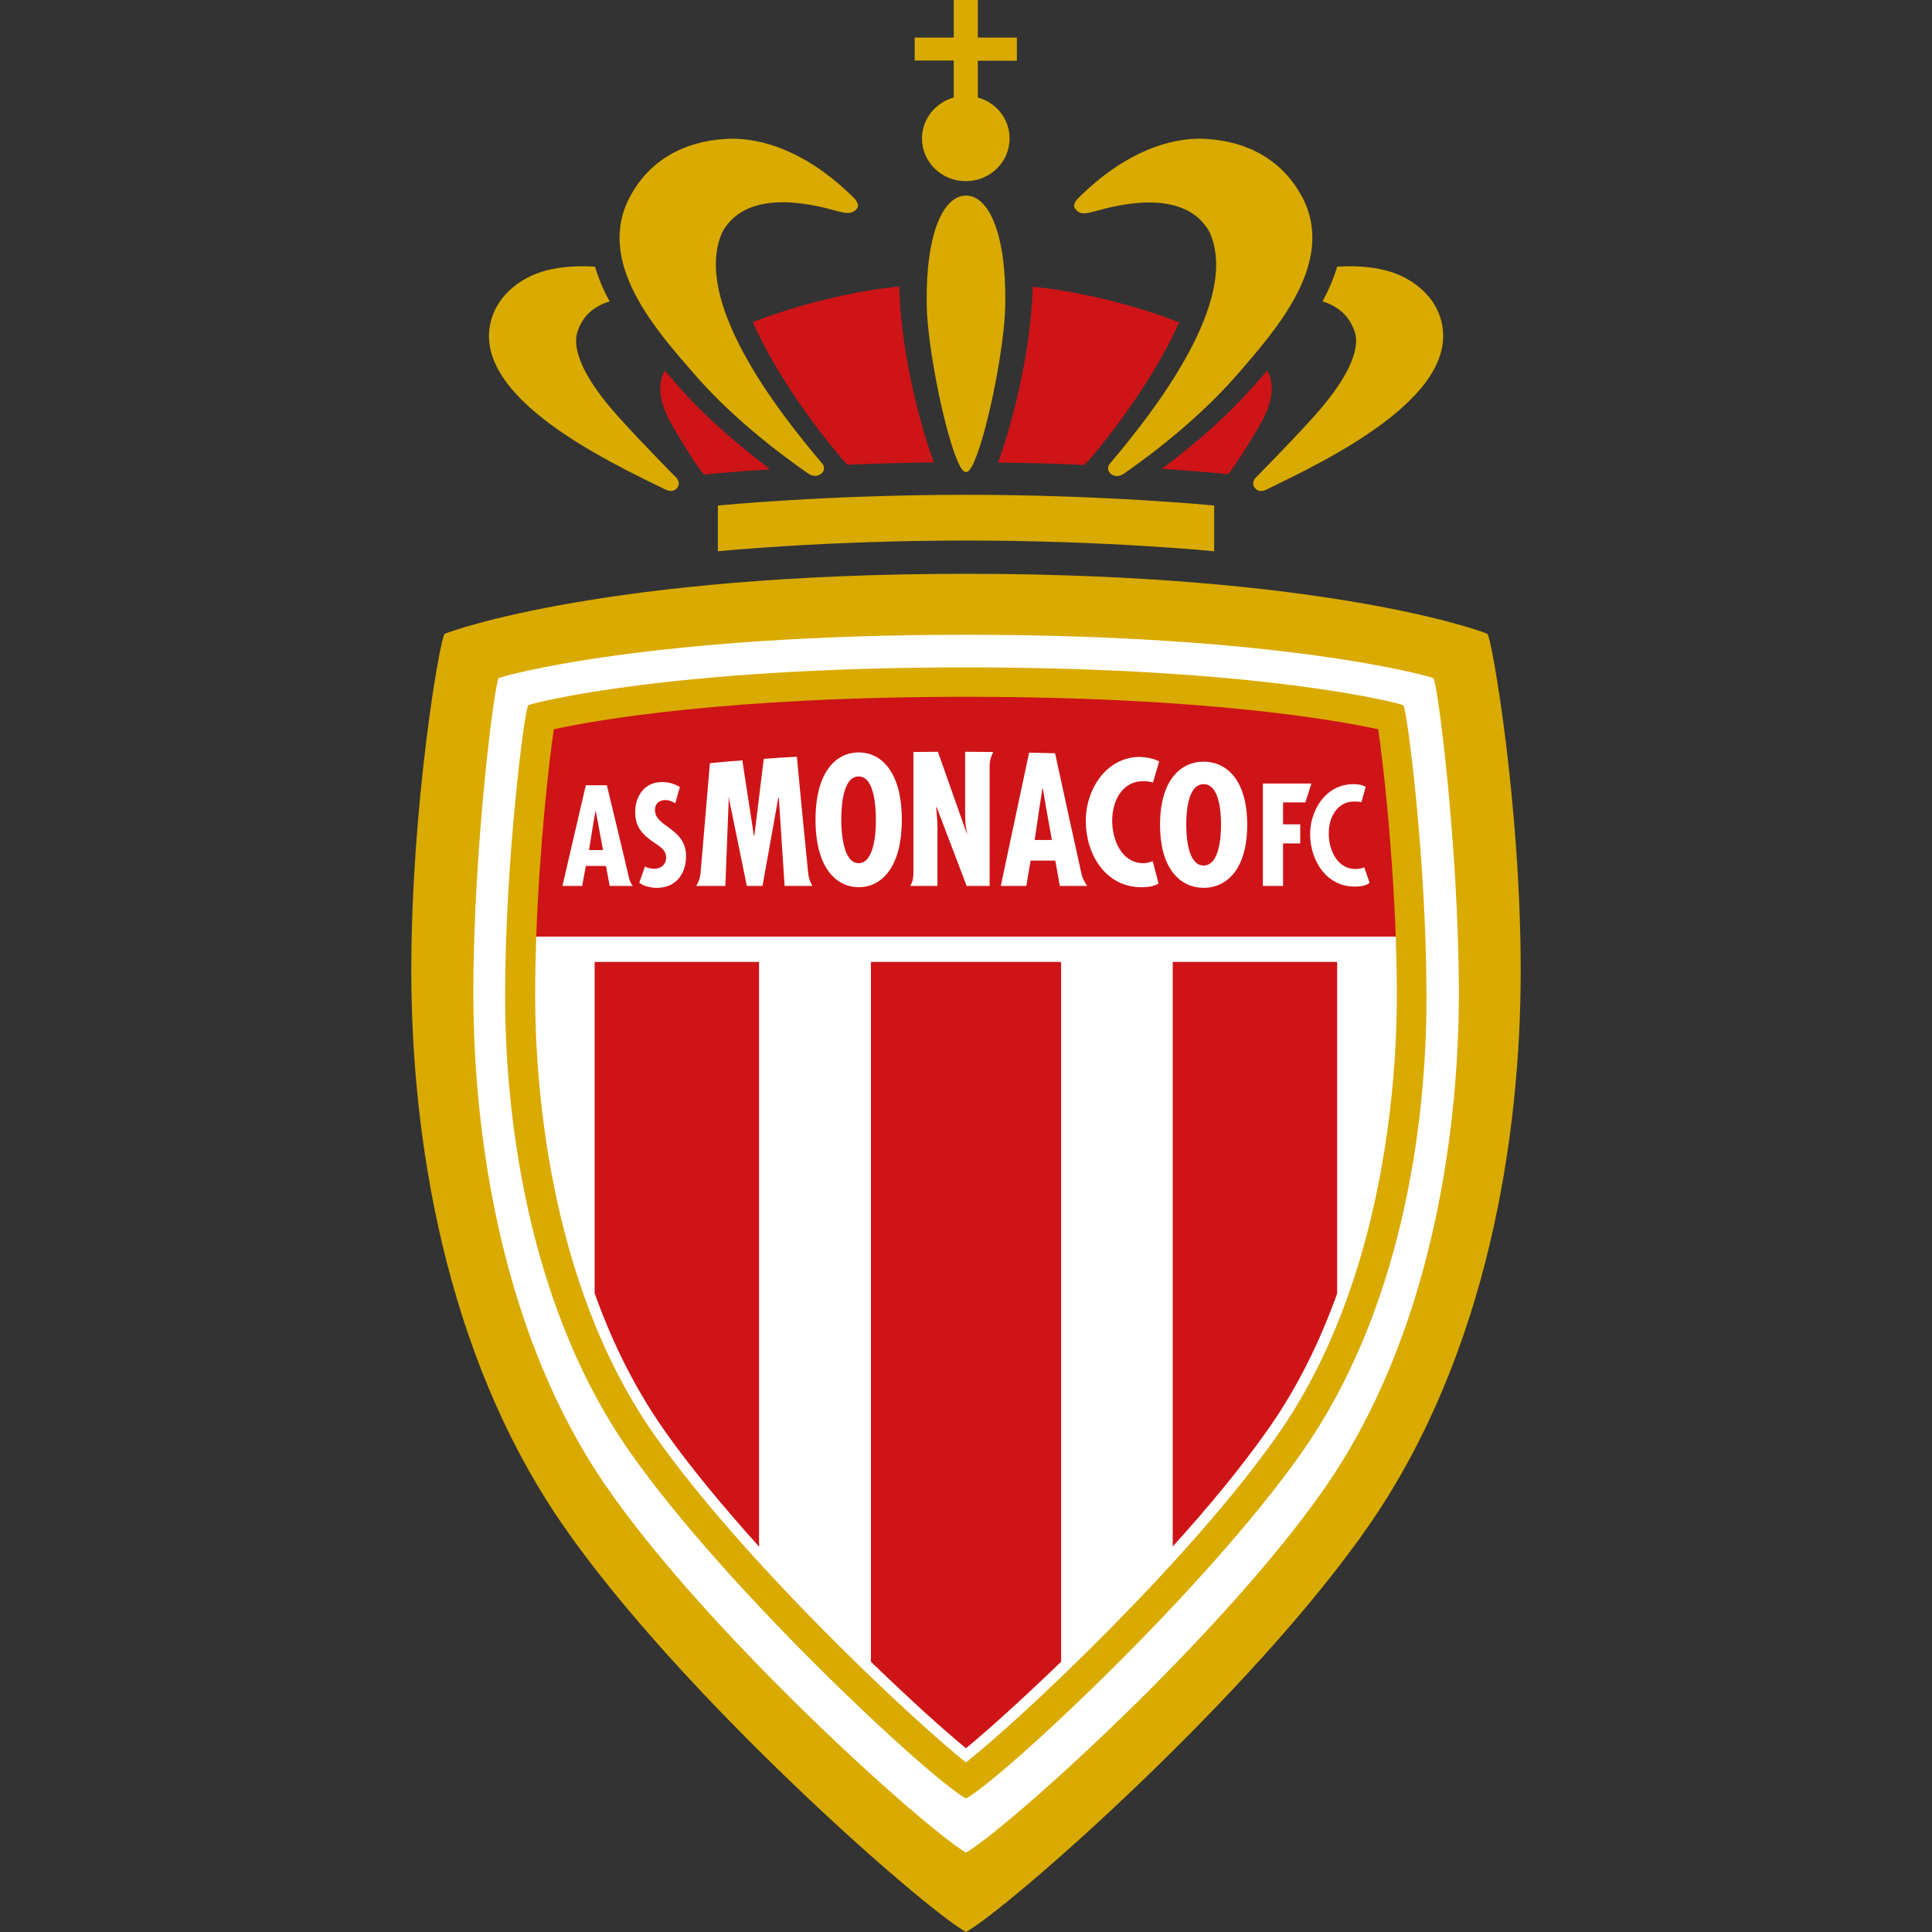
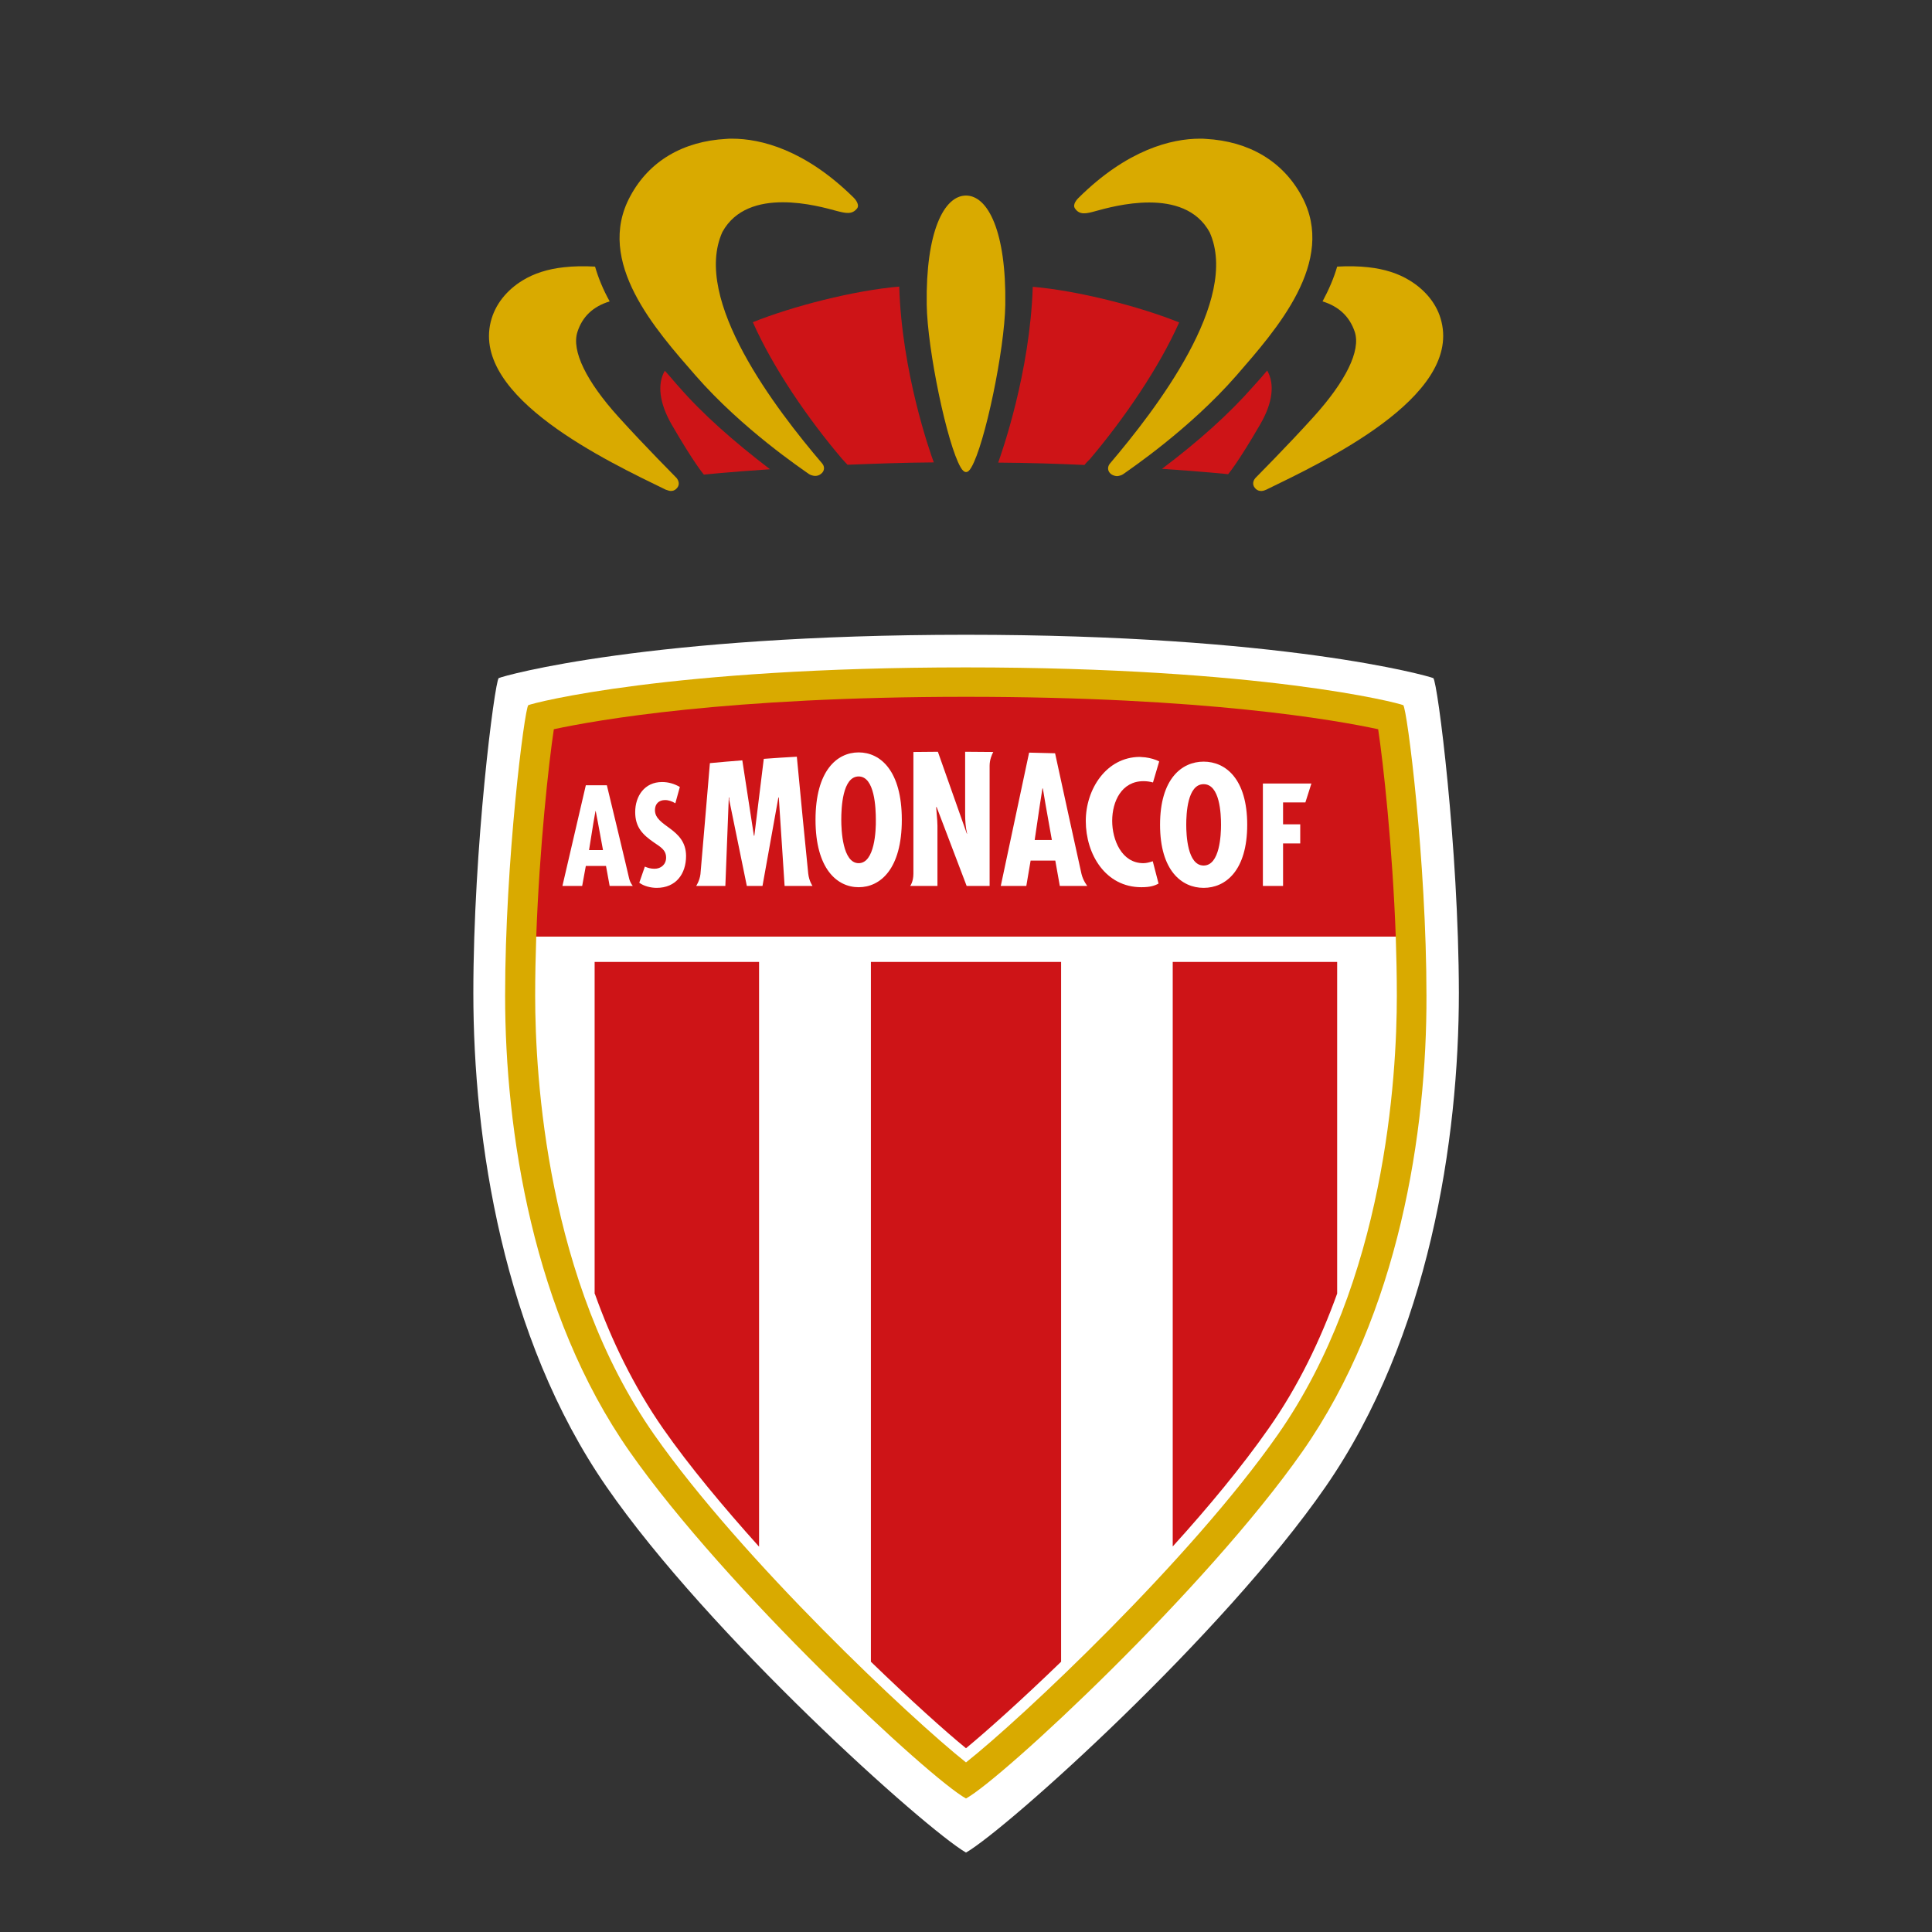
<svg xmlns="http://www.w3.org/2000/svg" version="1.1" id="Layer_1" x="0px" y="0px" width="900px" height="900px" viewBox="0 0 900 900" enable-background="new 0 0 900 900" xml:space="preserve">
  <rect x="0" y="0" width="900" height="900" fill="#333333" stroke="none" />
  <path fill="#D9AA00" d="M310.1,228.1c1.1,0.4,2,0.7,2.8,0.6c1.1-0.1,1.9-0.6,2.6-1.5c1.1-1.4,0.8-3.1-0.3-4.5  c-0.5-0.6-14-14-27.2-28.6c-14.8-16.4-21.9-30.7-19-39.5c2.3-7.1,7.2-11.8,15-14.2c-3.1-5.6-5.3-11-6.8-16.2  c-5.2-0.3-10.1-0.2-14.5,0.3c-7.5,0.8-14,2.9-19.2,6.1c-7.4,4.5-12.9,11.2-14.9,19.3C219.9,185.2,283.2,215,310.1,228.1z" />
  <path fill="#D9AA00" d="M376.8,220.8c1.4,0.9,2.9,0.9,3,0.9c0.9,0,1.9-0.3,2.7-1c1.6-1.2,1.8-3.3,0.5-4.8  c-21.5-25.2-60.7-76.2-46.5-107.8c11.9-21.7,45.2-12,53-9.9c4.3,1.1,7.5,2,9.9-1.3c1.1-1.9-1.4-4.5-1.7-4.8  C375,69.7,354.4,64.6,341,64.6c-0.9,0-1.8,0-2.7,0.1c-20.1,1.1-35.9,10.3-44.7,26.7c-16.6,30.6,12,62.4,30.4,83.5  C345.8,199.9,373.9,218.7,376.8,220.8z" />
  <path fill="#CE1417" d="M316.1,180l-1-1.1c-1.7-2-3.5-4.1-5.4-6.2c-3.6,6.2-2.6,15,3.2,25.1c10.6,18.3,15,23.3,15,23.3  s11.1-1.2,30.8-2.5C341.7,205.6,327.2,192.8,316.1,180z" />
  <path fill="#CE1417" d="M392.3,213.8c0.2,0.3,2,2.1,2.5,2.7c12.9-0.5,26-1,40.2-1.1c-1.9-5.1-14.9-42.1-16.1-81.9  c-21.1,1.8-49.9,9.2-68.2,16.6C360.1,171.3,376.3,195,392.3,213.8z" />
-   <path fill="#D9AA00" d="M444.3,45.4c-8.5,2.4-14.8,10-14.8,19.1c0,11,9.1,19.9,20.4,19.9c11.3,0,20.4-8.9,20.4-19.9  c0-9.1-6.2-16.7-14.8-19.1V28.3h18.2V17.5h-18.2V0H450h-5.7v17.5h-18.2v10.7h18.2V45.4z" />
-   <path fill="#D9AA00" d="M692.9,295.3c-2.8-1.5-76.5-28-242.9-28c-166.4,0-240,26.6-242.9,28c-2.2,2.2-15.5,79.4-15.5,156.9  s15.5,177.8,69.9,257.2C315.9,788.7,429.9,888.8,450,900c20.1-11.2,134.1-111.3,188.5-190.6c54.4-79.4,69.9-179.7,69.9-257.2  S695,297.5,692.9,295.3z" />
  <path fill="#D9AA00" d="M584.8,222.7c-1.2,1.4-1.4,3.1-0.3,4.5c0.7,0.9,1.5,1.4,2.6,1.5c0.8,0.1,1.7-0.1,2.8-0.6  c26.9-13.1,90.2-42.9,81.6-78.2c-1.9-8.1-7.5-14.8-14.9-19.3c-5.2-3.2-11.7-5.3-19.2-6.1c-4.5-0.5-9.3-0.6-14.5-0.3  c-1.5,5.2-3.8,10.6-6.8,16.2c7.7,2.4,12.6,7.1,15,14.2c2.9,8.8-4.3,23.1-19.1,39.5C598.8,208.7,585.3,222.1,584.8,222.7z" />
  <path fill="#D9AA00" d="M510.5,98.3c7.8-2.1,41.1-11.8,53,9.9c14.2,31.6-25,82.5-46.5,107.8c-1.2,1.5-1.1,3.5,0.5,4.8  c0.8,0.6,1.7,0.9,2.7,1c0.1,0,1.6,0,3-0.9c2.9-2.1,31-21,52.8-46c18.4-21.2,46.9-53,30.4-83.5c-8.8-16.3-24.6-25.6-44.7-26.7  c-0.9-0.1-1.7-0.1-2.7-0.1c-13.3,0-33.9,5.1-56.6,27.6c-0.4,0.4-2.9,2.9-1.7,4.8C502.9,100.4,506.2,99.5,510.5,98.3z" />
  <path fill="#CE1417" d="M590.3,172.6c-1.8,2.2-3.6,4.2-5.4,6.2l-1,1.1c-11.2,12.8-25.6,25.7-42.6,38.5c19.7,1.3,30.8,2.5,30.8,2.5  s4.4-5,15-23.3C592.9,187.6,593.9,178.9,590.3,172.6z" />
  <path fill="#CE1417" d="M505.2,216.6c0.5-0.7,2.2-2.5,2.5-2.7c16-18.9,32.2-42.6,41.6-63.7c-18.3-7.4-47.1-14.8-68.2-16.6  c-1.3,39.9-14.3,76.8-16.1,81.9C479.2,215.6,492.3,216,505.2,216.6z" />
  <path fill="#D9AA00" d="M450,91.1c-10.2,0-18.8,16.7-18.3,50.8c0.3,21,9.5,65,15.8,75.8c0.9,1.6,1.8,2.2,2.5,2.2  c0.8,0,1.6-0.6,2.5-2.2c6.3-10.8,15.5-54.8,15.8-75.8C468.8,107.8,460.2,91.1,450,91.1z" />
-   <path fill="#D9AA00" d="M450,230.5c-65.2,0-115.6,5-115.6,5v21.3c0,0,49.9-5,115.6-5s115.6,5,115.6,5v-21.3  C565.6,235.5,515.2,230.5,450,230.5z" />
  <path fill="#FFFFFF" d="M667.7,315.9c-2.5-1.1-70.3-20.2-217.7-20.2s-215.2,19-217.7,20.2c-1.9,2-11.8,78.6-11.8,146.7  c0,68.1,13.7,160.2,62.1,230.1C330.4,761.8,430.8,851.8,450,863c19.2-11.1,119.6-101.2,167.5-170.4c48.3-69.8,62.1-162,62.1-230.1  C679.5,394.5,669.7,317.8,667.7,315.9z" />
  <path fill="#D9AA00" d="M606.7,676.2c-45.1,64.4-140,152.5-156.7,161.6c-16.7-9.1-111.6-97.2-156.7-161.6  c-45.1-64.4-58-149.5-58-212.3c0-62.8,9-133.6,10.8-135.4c2.4-1.1,65.8-17.6,203.8-17.6s201.4,16.5,203.8,17.6  c1.8,1.8,10.8,72.6,10.8,135.4C664.7,526.8,651.8,611.8,606.7,676.2z" />
  <path fill="#FFFFFF" d="M650.2,436.3H249.8c-0.3,9.2-0.5,18.5-0.5,27.6c0,37.7,5.4,133,55.5,204.5C345.6,726.6,424.4,800.7,450,821  c25.6-20.2,104.4-94.3,145.2-152.6c50.1-71.5,55.5-166.8,55.5-204.5C650.7,454.8,650.5,445.5,650.2,436.3z" />
  <path fill="#CE1417" d="M277.1,602.7c7.7,21.6,18.1,43.1,31.8,62.8c12.3,17.6,28.1,36.5,44.7,55V448.1H277v154.6H277.1z" />
  <path fill="#CE1417" d="M405.7,448.1v326c18.4,17.8,34.5,32.3,44.3,40.3c9.8-8.1,25.9-22.5,44.3-40.3v-326H405.7L405.7,448.1z" />
  <path fill="#CE1417" d="M650.2,436.3c-1.5-41.4-5.8-80.8-8.2-96.6c-19.5-4.2-80.4-15.1-192-15.1s-172.5,10.9-192,15.1  c-2.4,15.8-6.7,55.2-8.2,96.6H650.2z" />
  <path fill="#CE1417" d="M546.3,720.4c16.7-18.4,32.4-37.4,44.7-55c13.8-19.6,24.1-41.2,31.9-62.8V448.1h-76.6V720.4L546.3,720.4z" />
  <path fill="#FFFFFF" d="M305.1,377.4c0-2.9,1.8-4.7,4.7-4.7c1.7,0,3.3,0.6,4.8,1.5l2.1-7.6c-2.6-1.5-5.3-2.3-8.3-2.3  c-8.1,0-12.5,6.5-12.5,14c0,7,3.4,10.5,8.8,14.2c2.7,1.9,5.6,3.3,5.6,7c0,3.2-2.4,5.2-5.4,5.2c-1.7,0-3.1-0.4-4.5-1l-2.6,7.5  c2.1,1.6,5.4,2.4,8.1,2.4c8.9,0,13.7-6.4,13.7-14.9C319.5,385.7,305.1,385.2,305.1,377.4" />
  <path fill="#FFFFFF" d="M324.3,412.7h13.6l1.6-41.2h0.2v1.1l8.2,40.1h7.3l7.4-41.2h0.2l2.7,41.2h13c0,0-1.6-2.2-2-5.8  c-0.4-3.4-4.8-48.7-5.3-54.4c-5.2,0.3-10.3,0.6-15.4,1l-4.4,35.8h-0.2l-5.4-35.1c-5.1,0.4-10.1,0.8-15.1,1.3  c-0.7,8.1-4.1,48.7-4.4,51.7C325.9,410.4,324.3,412.7,324.3,412.7" />
  <path fill="#FFFFFF" d="M424,412.7h12.7v-28l-0.1-2.5l-0.5-6.2l0.2-0.1l14,36.8H461v-56c0-2.7,1-5.1,1.7-6.4  c-4.2,0-8.5-0.1-12.8-0.1h-0.3v28.9c0,3.2,0.2,6.3,0.9,9.2l-0.1,0.1l-13.5-38.2c-3.8,0-7.6,0.1-11.4,0.1V407  C425.5,410.8,424,412.7,424,412.7" />
  <path fill="#FFFFFF" d="M505.8,382.4c0,15.6,9.2,30.9,25.9,30.9c4.1,0,6.2-0.7,8-1.7l-2.7-10.4c-1.5,0.5-2.9,0.9-4.4,0.9  c-10.1,0-14.5-10.9-14.5-19.7c0-9.1,4.4-18.5,14.6-18.5c1.5,0,2.9,0.2,4.4,0.6l2.9-9.8c-1.7-0.9-4.1-1.6-6.5-1.9  c-0.9-0.1-1.8-0.1-2.6-0.2C515.3,352.7,505.8,367.7,505.8,382.4" />
  <polygon fill="#FFFFFF" points="608.1,373.8 610.9,365 588.3,365 588.3,412.7 597.7,412.7 597.7,392.9 605.7,392.9 605.7,384   597.7,384 597.7,373.8 " />
-   <path fill="#FFFFFF" d="M631.7,404.8c-8,0.3-12.5-7.8-12.7-15.8c-0.3-8.6,4.3-15.6,11.6-15.6c1.5,0,2.4,0,3.6,0.3l2-7.2  c-1.8-0.9-3.7-1.3-6.4-1.2c-12.5,0.4-19.8,12.5-19.5,24.1c0.4,12.2,8.1,24,21.4,23.6c3.3-0.1,5.1-0.7,6.3-1.8l-2.5-7.2  C634.5,404.5,633.5,404.7,631.7,404.8" />
  <path fill="#FFFFFF" d="M400,402.1c-7.5,0-8.1-15.4-8.1-20.2c0-5.4,0.5-20.2,8.1-20.2c7.5,0,8,14.8,8,20.2  C408.1,386.7,407.5,402.1,400,402.1 M400,350.5c-10.1,0-20.1,8.5-20.1,31.4c0,22.8,10,31.4,20.1,31.4s20.1-8.5,20.1-31.4  S410.1,350.5,400,350.5" />
  <path fill="#FFFFFF" d="M484.4,375l1.2-7.7h0.2l1.3,7.7l2.9,16.3h-8L484.4,375z M478.1,412.7l2-11.8h11.5l2.1,11.8h12.8  c0,0-1.9-2.3-2.7-5.6c-0.7-3.1-10.8-49.1-12.3-56.2c-4-0.1-8-0.2-12.1-0.3l-13.2,62.1H478.1z" />
  <path fill="#FFFFFF" d="M560.7,403.2c-7.6,0-8.1-14.4-8.1-19c0-5,0.5-18.9,8.1-18.9c7.6,0,8.1,13.9,8.1,18.9  C568.8,388.7,568.3,403.2,560.7,403.2 M560.7,354.8c-10.2,0-20.3,8-20.3,29.4c0,21.4,10.1,29.4,20.3,29.4s20.3-8,20.3-29.4  C581,362.8,570.9,354.8,560.7,354.8" />
  <path fill="#FFFFFF" d="M274.4,396l2-12.5l1-5.7h0.1l1.1,5.7l2.3,12.5H274.4z M282.7,365.8h-9.8L262,412.7h9.2l1.7-9.3h9.4l1.7,9.3  h10.8c0,0-1.3-1.4-1.8-3.8C292.5,406.4,282.7,365.8,282.7,365.8" />
</svg>